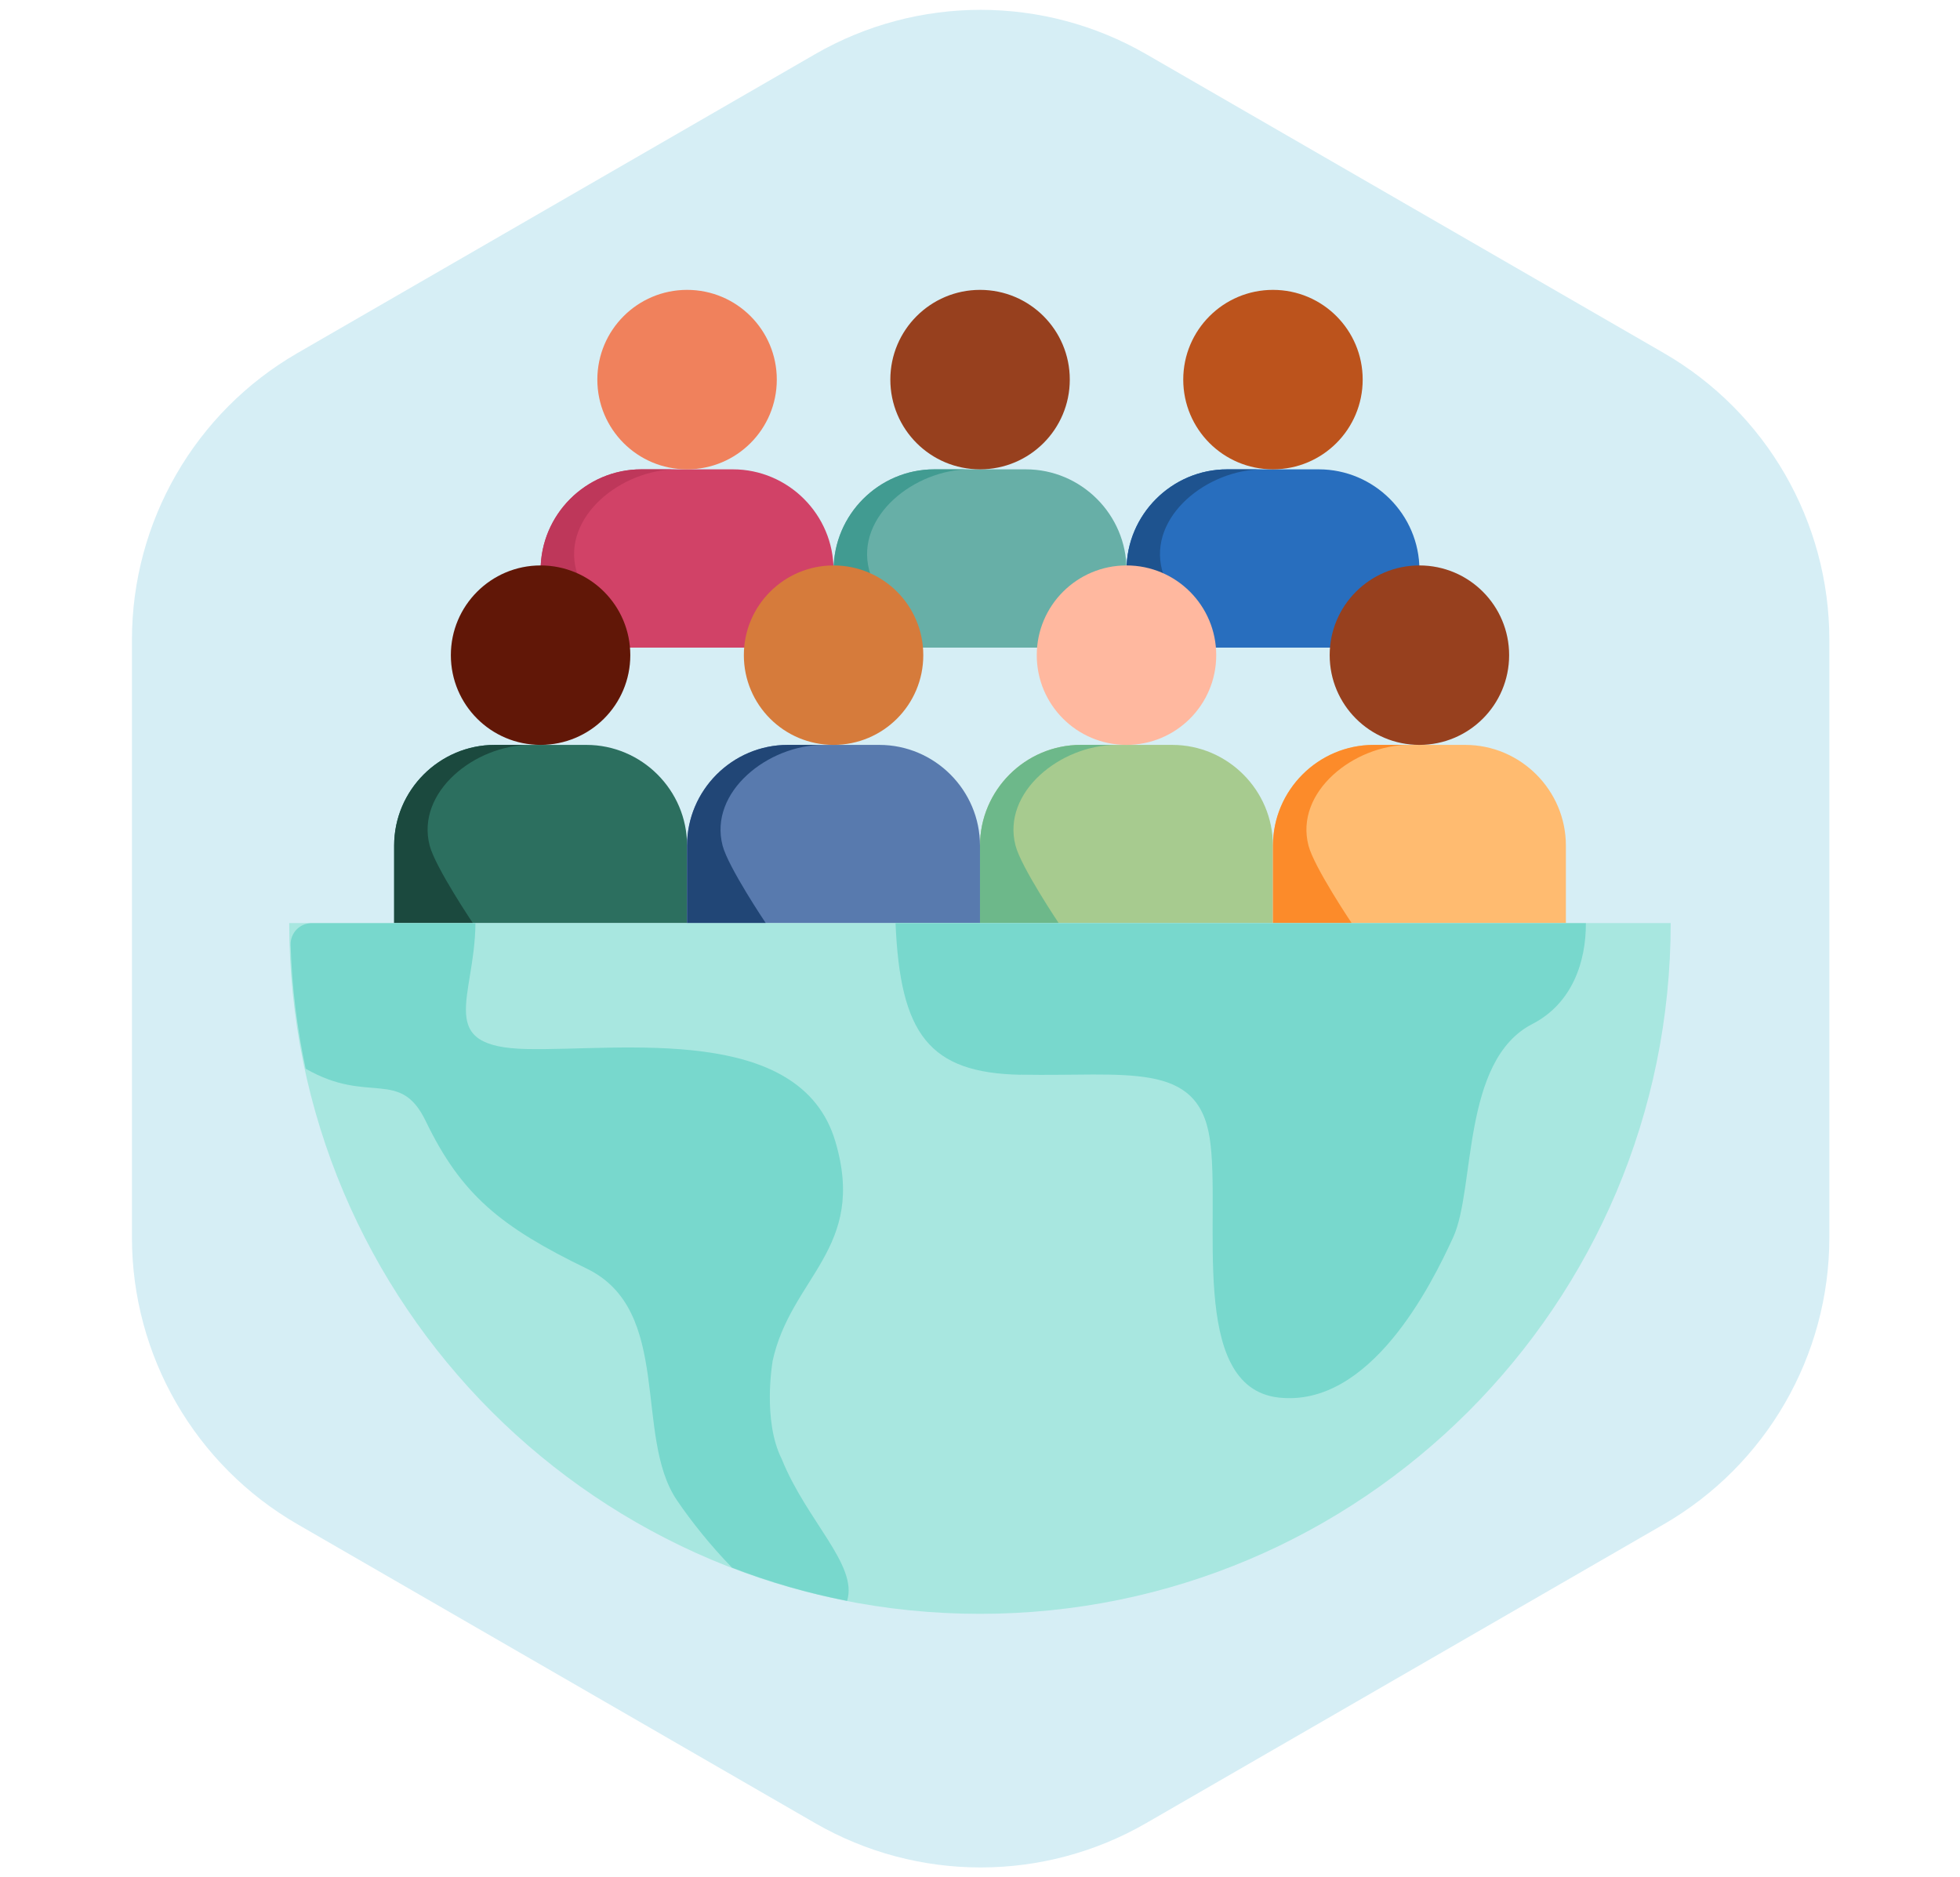
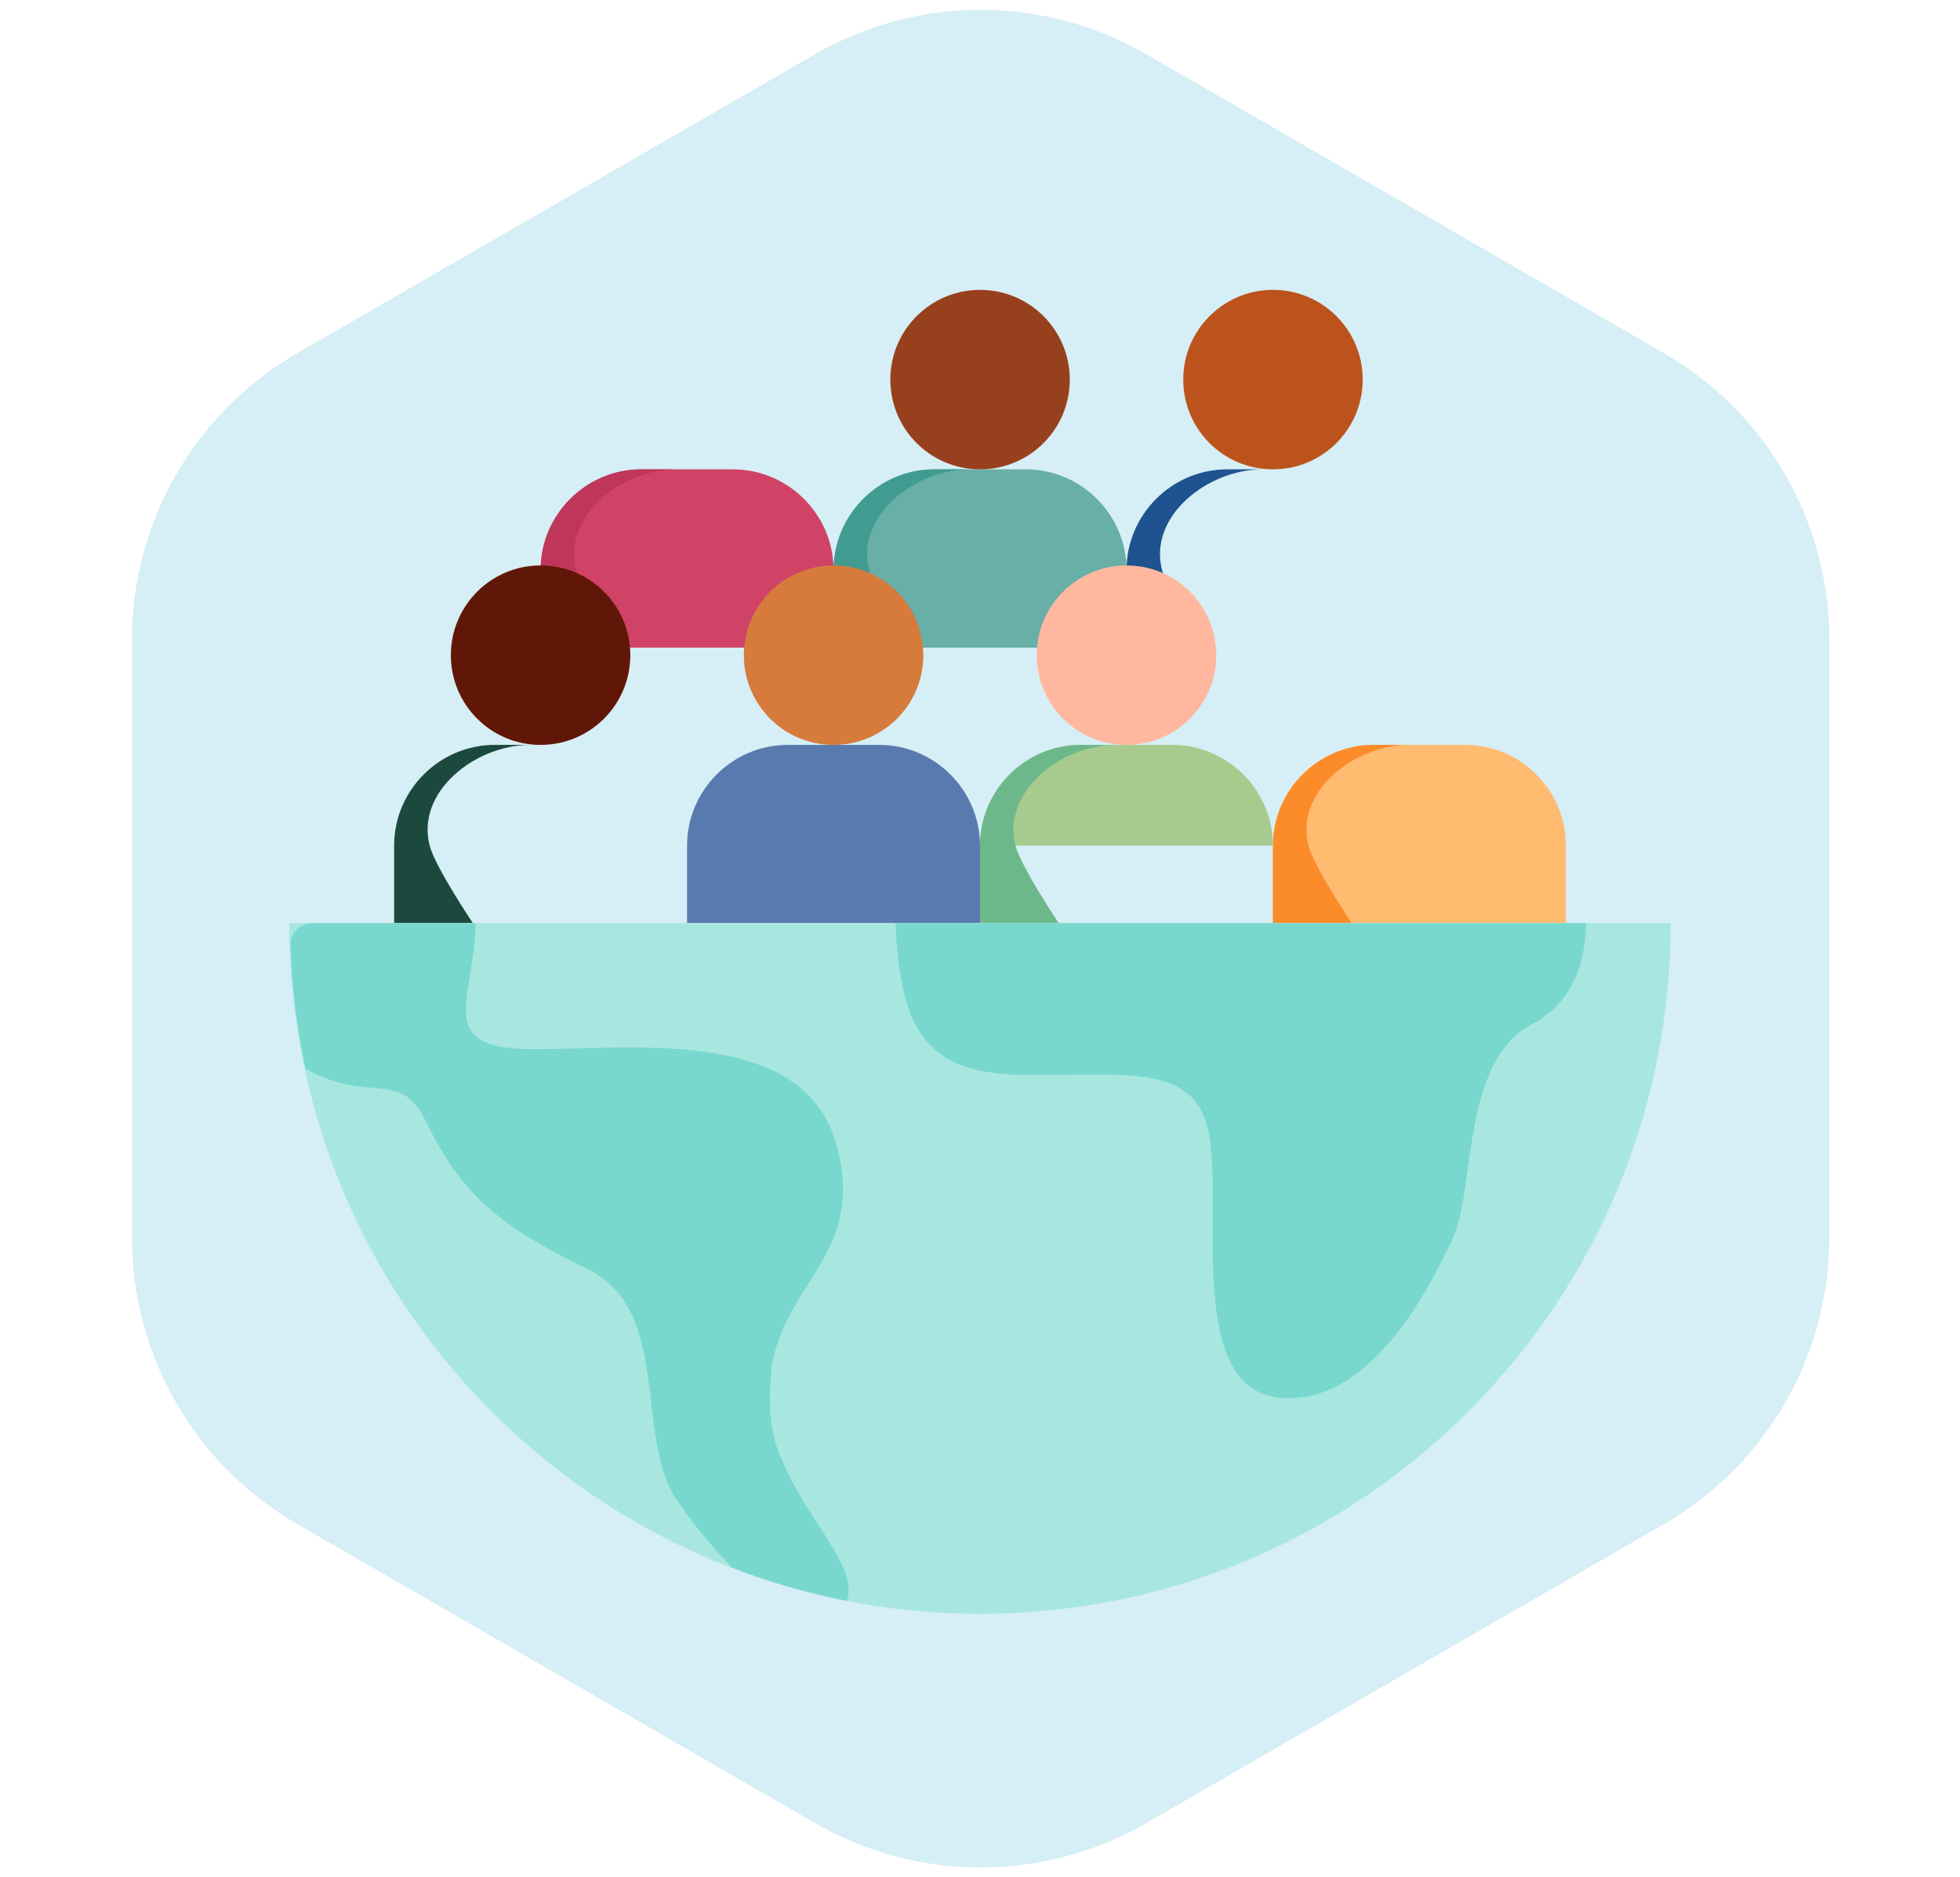
<svg xmlns="http://www.w3.org/2000/svg" width="142" height="136" viewBox="0 0 142 136" fill="none">
  <g clip-path="url(#clip0_1037_45281)">
    <path d="M59.047 3.928C66.472 -0.359 75.621 -0.359 83.047 3.928L120.535 25.572C127.96 29.859 132.535 37.782 132.535 46.356V89.644C132.535 98.218 127.96 106.141 120.535 110.428L83.047 132.072C75.621 136.359 66.472 136.359 59.047 132.072L21.559 110.428C14.133 106.141 9.559 98.218 9.559 89.644V46.356C9.559 37.782 14.133 29.859 21.559 25.572L59.047 3.928Z" fill="#D6EEF5" />
    <path d="M60.39 41.297C60.39 37.283 57.107 34.001 53.094 34.001H46.464C42.451 34.001 39.168 37.283 39.168 41.297V46.915H60.39V41.297Z" fill="#D14267" />
-     <path d="M49.778 21C46.191 21 43.277 23.907 43.277 27.5C43.277 31.094 46.184 34.001 49.778 34.001C53.371 34.001 56.278 31.094 56.278 27.5C56.278 23.907 53.371 21 49.778 21Z" fill="#F0815C" />
    <path d="M49.038 34.001H46.464C42.451 34.001 39.168 37.283 39.168 41.297V46.915H44.873C44.873 46.915 42.147 42.858 41.742 41.297C40.73 37.414 45.025 34.001 49.038 34.001Z" fill="#BE375A" />
    <path d="M81.616 41.297C81.616 37.283 78.334 34.001 74.321 34.001H67.69C63.677 34.001 60.395 37.283 60.395 41.297V46.915H81.616V41.297Z" fill="#67AFA7" />
    <path d="M71.004 21C67.418 21 64.504 23.907 64.504 27.5C64.504 31.094 67.411 34.001 71.004 34.001C74.598 34.001 77.505 31.094 77.505 27.5C77.505 23.907 74.598 21 71.004 21Z" fill="#97401E" />
    <path d="M70.264 34.001H67.69C63.677 34.001 60.395 37.283 60.395 41.297V46.915H66.1C66.1 46.915 63.374 42.858 62.969 41.297C61.956 37.414 66.251 34.001 70.264 34.001Z" fill="#419B91" />
-     <path d="M102.837 41.297C102.837 37.283 99.554 34.001 95.541 34.001H88.911C84.898 34.001 81.615 37.283 81.615 41.297V46.915H102.837V41.297Z" fill="#286EBE" />
    <path d="M92.225 21C88.639 21 85.725 23.907 85.725 27.5C85.725 31.094 88.631 34.001 92.225 34.001C95.819 34.001 98.725 31.094 98.725 27.5C98.725 23.907 95.819 21 92.225 21Z" fill="#BC531C" />
    <path d="M91.485 34.001H88.911C84.898 34.001 81.615 37.283 81.615 41.297V46.915H87.32C87.32 46.915 84.594 42.858 84.189 41.297C83.177 37.414 87.472 34.001 91.485 34.001Z" fill="#1E538F" />
-     <path d="M49.777 61.259C49.777 57.246 46.494 53.964 42.481 53.964H35.85C31.837 53.964 28.555 57.246 28.555 61.259V66.878H49.777V61.259Z" fill="#2C6F5F" />
    <path d="M39.164 40.963C35.578 40.963 32.664 43.87 32.664 47.464C32.664 51.057 35.571 53.964 39.164 53.964C42.758 53.964 45.665 51.057 45.665 47.464C45.665 43.87 42.758 40.963 39.164 40.963Z" fill="#611707" />
    <path d="M38.425 53.964H35.85C31.837 53.964 28.555 57.246 28.555 61.259V66.878H34.26C34.26 66.878 31.534 62.821 31.129 61.259C30.116 57.377 34.411 53.964 38.425 53.964Z" fill="#1B493E" />
    <path d="M70.999 61.259C70.999 57.246 67.716 53.964 63.703 53.964H57.073C53.06 53.964 49.777 57.246 49.777 61.259V66.878H70.999V61.259Z" fill="#587AAE" />
    <path d="M60.391 40.963C56.805 40.963 53.891 43.87 53.891 47.464C53.891 51.057 56.797 53.964 60.391 53.964C63.985 53.964 66.891 51.057 66.891 47.464C66.891 43.87 63.985 40.963 60.391 40.963Z" fill="#D67B3B" />
-     <path d="M59.647 53.964H57.073C53.06 53.964 49.777 57.246 49.777 61.259V66.878H55.482C55.482 66.878 52.756 62.821 52.351 61.259C51.339 57.377 55.634 53.964 59.647 53.964Z" fill="#214676" />
-     <path d="M92.222 61.259C92.222 57.246 88.939 53.964 84.926 53.964H78.296C74.283 53.964 71 57.246 71 61.259V66.878H92.222V61.259Z" fill="#A7CB8F" />
+     <path d="M92.222 61.259C92.222 57.246 88.939 53.964 84.926 53.964H78.296C74.283 53.964 71 57.246 71 61.259V66.878V61.259Z" fill="#A7CB8F" />
    <path d="M81.614 40.963C78.027 40.963 75.113 43.87 75.113 47.464C75.113 51.057 78.02 53.964 81.614 53.964C85.207 53.964 88.114 51.057 88.114 47.464C88.114 43.87 85.207 40.963 81.614 40.963Z" fill="#FFB89F" />
    <path d="M80.87 53.964H78.296C74.283 53.964 71 57.246 71 61.259V66.878H76.705C76.705 66.878 73.979 62.821 73.574 61.259C72.562 57.377 76.857 53.964 80.87 53.964Z" fill="#6DB88A" />
    <path d="M113.447 61.259C113.447 57.246 110.164 53.964 106.151 53.964H99.52C95.507 53.964 92.225 57.246 92.225 61.259V66.878H113.447V61.259Z" fill="#FFBB70" />
-     <path d="M102.834 40.963C99.248 40.963 96.334 43.87 96.334 47.463C96.334 51.057 99.241 53.964 102.834 53.964C106.428 53.964 109.335 51.057 109.335 47.463C109.335 43.87 106.428 40.963 102.834 40.963Z" fill="#97401E" />
    <path d="M102.094 53.964H99.52C95.507 53.964 92.225 57.246 92.225 61.259V66.878H97.93C97.93 66.878 95.204 62.821 94.799 61.259C93.786 57.377 98.081 53.964 102.094 53.964Z" fill="#FC8B2A" />
    <path d="M20.953 66.871C20.953 94.507 43.361 116.915 70.996 116.915C98.632 116.915 121.04 94.507 121.04 66.871H20.953Z" fill="#A8E7E0" />
    <path d="M55.963 98.65C57.279 92.497 62.832 90.472 60.518 82.685C57.98 74.131 45.009 76.134 38.19 75.997C31.415 75.867 34.409 72.302 34.445 66.879H22.579C21.712 66.879 21.025 67.595 21.054 68.463C21.148 71.528 21.524 74.514 22.145 77.421C26.722 80.06 28.971 77.342 30.844 81.217C33.425 86.568 36.281 88.882 42.521 91.911C48.761 94.941 45.905 104.03 49.029 108.665C50.07 110.205 51.502 111.998 53.035 113.567C55.71 114.601 58.494 115.411 61.372 115.975C62.174 113.379 58.436 110.176 56.636 105.7C55.226 102.895 55.97 98.65 55.97 98.65H55.963Z" fill="#78D8CD" />
    <path d="M73.955 77.855C81.605 78 86.754 76.828 87.636 82.418C88.518 88.007 86.016 100.509 92.639 101.246C99.255 101.984 103.673 93.155 105.286 89.627C106.898 86.098 105.871 76.828 111.02 74.182C113.926 72.685 114.91 69.641 114.895 66.879H64.881C65.221 74.934 67.31 77.732 73.955 77.862V77.855Z" fill="#78D8CD" />
  </g>
  <defs>
    <clipPath id="clip0_1037_45281">
      <rect width="141.905" height="136" fill="white" transform="translate(0.047)" />
    </clipPath>
  </defs>
</svg>